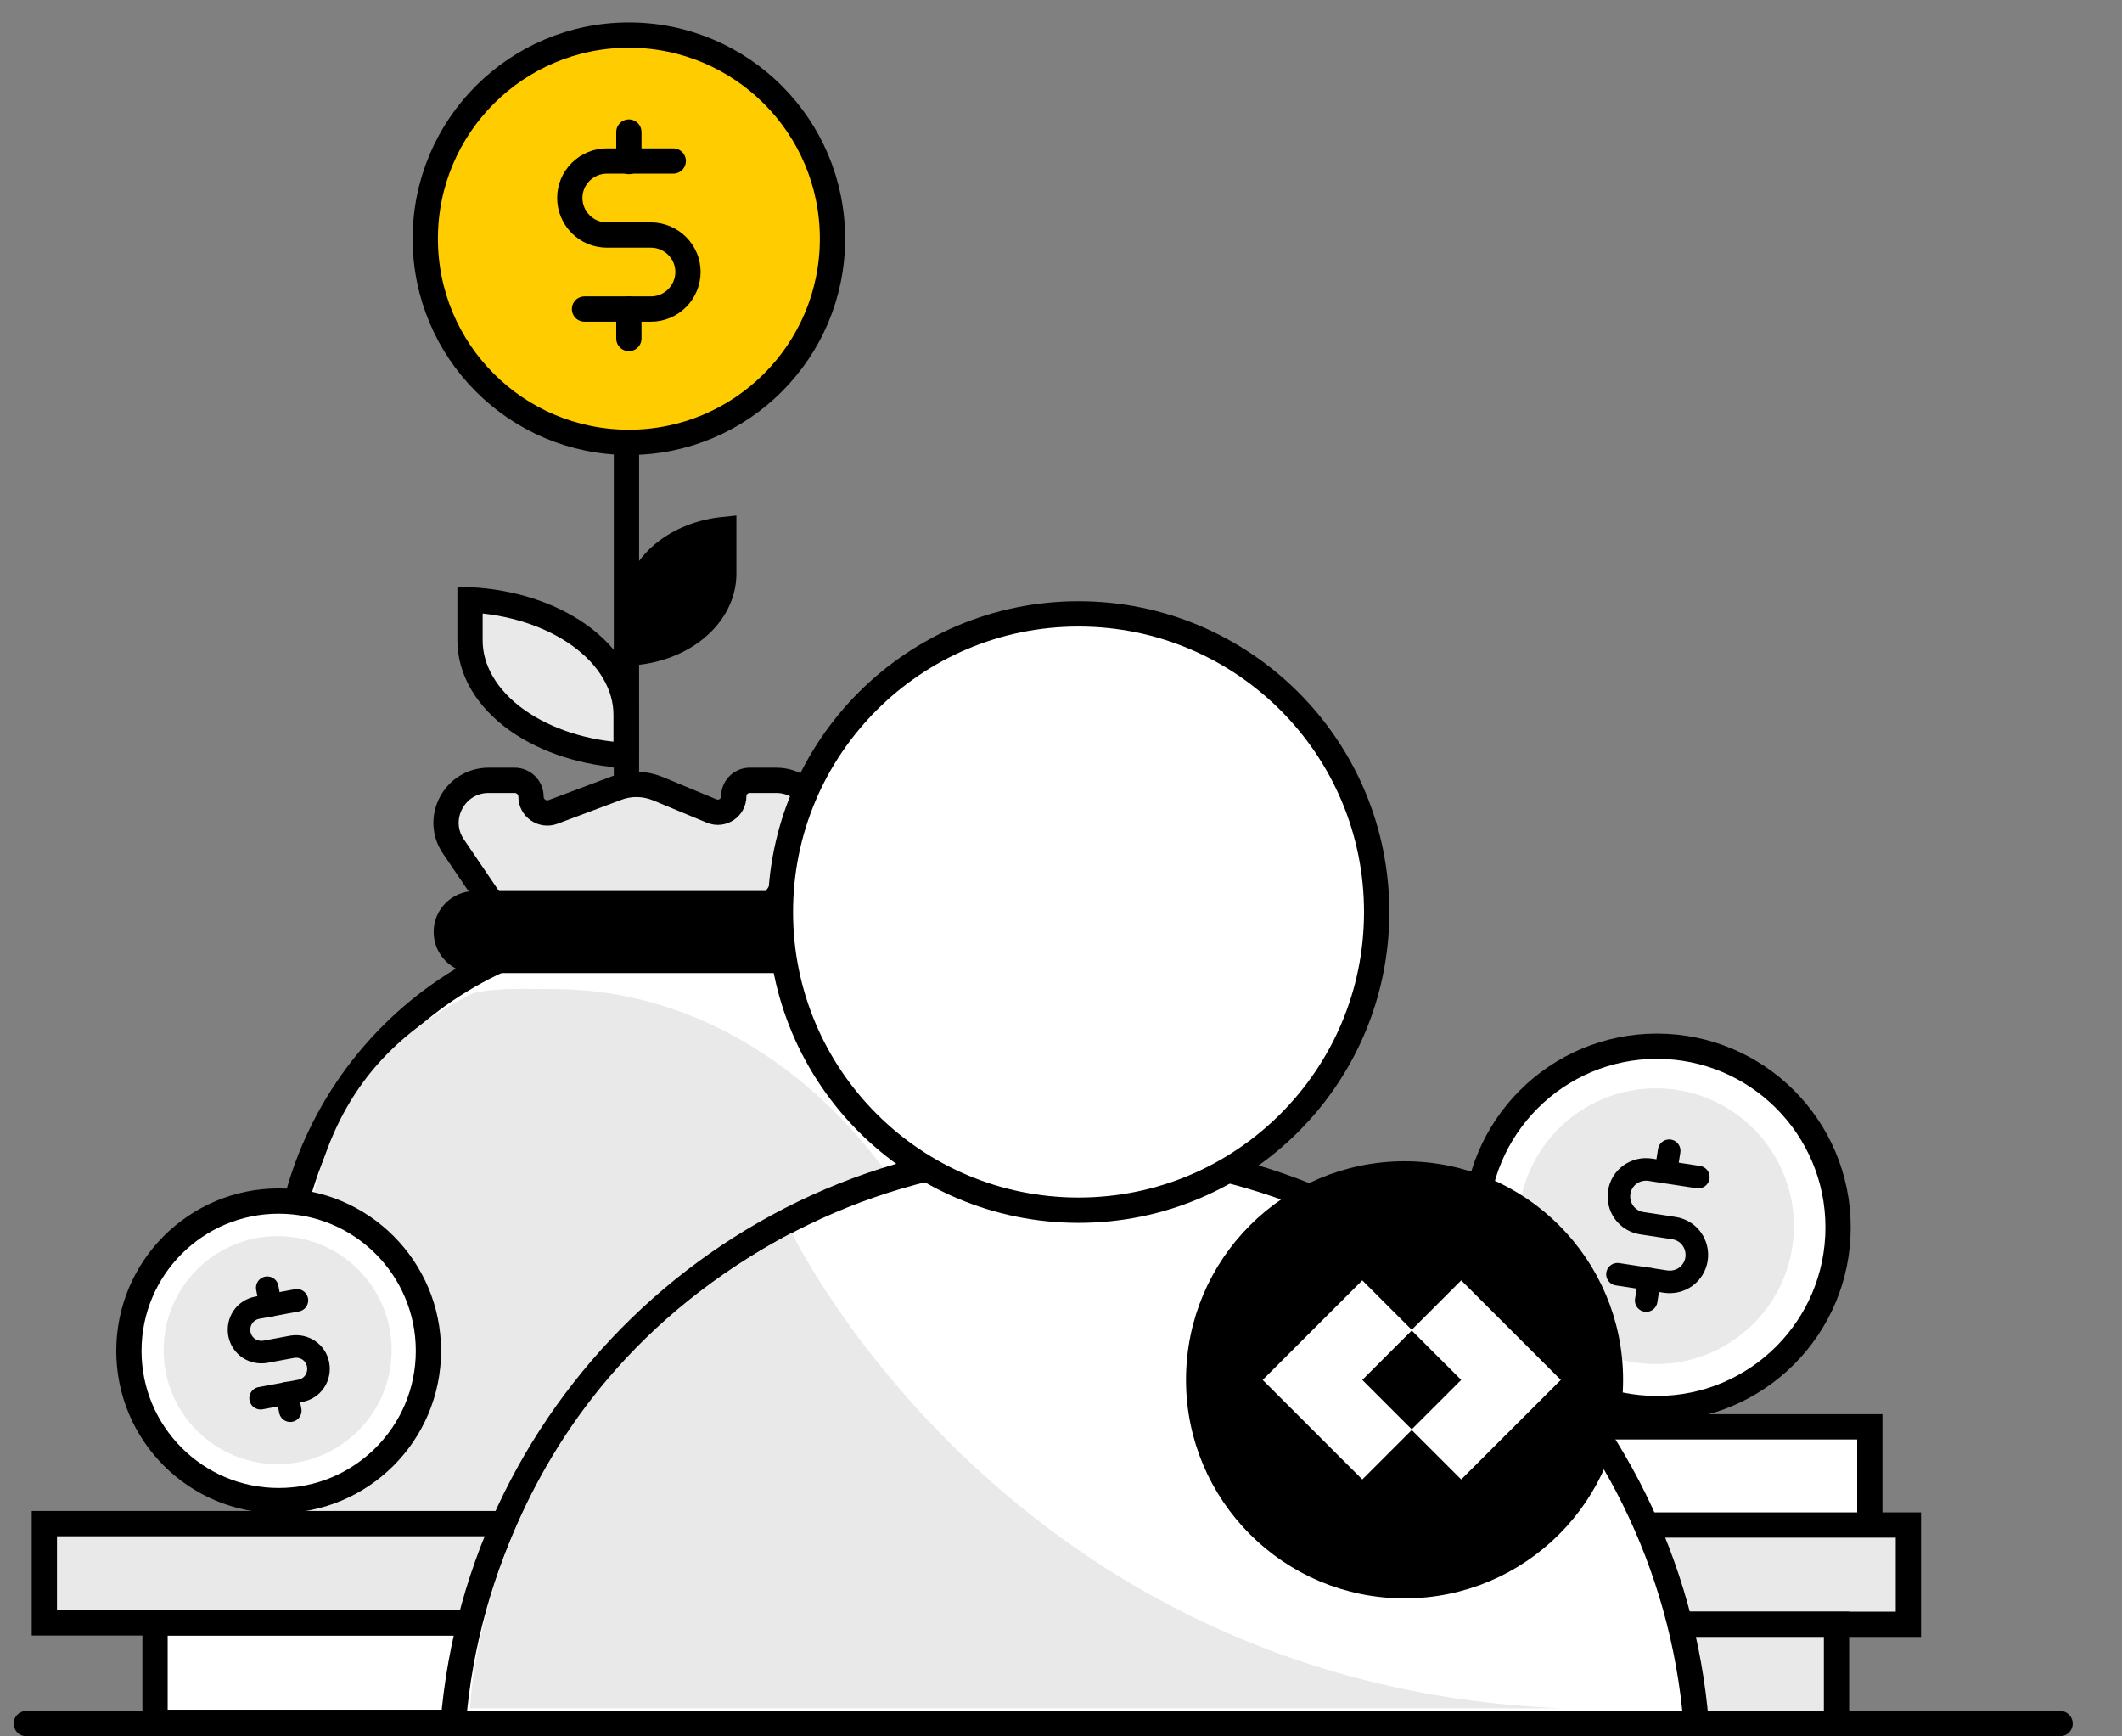
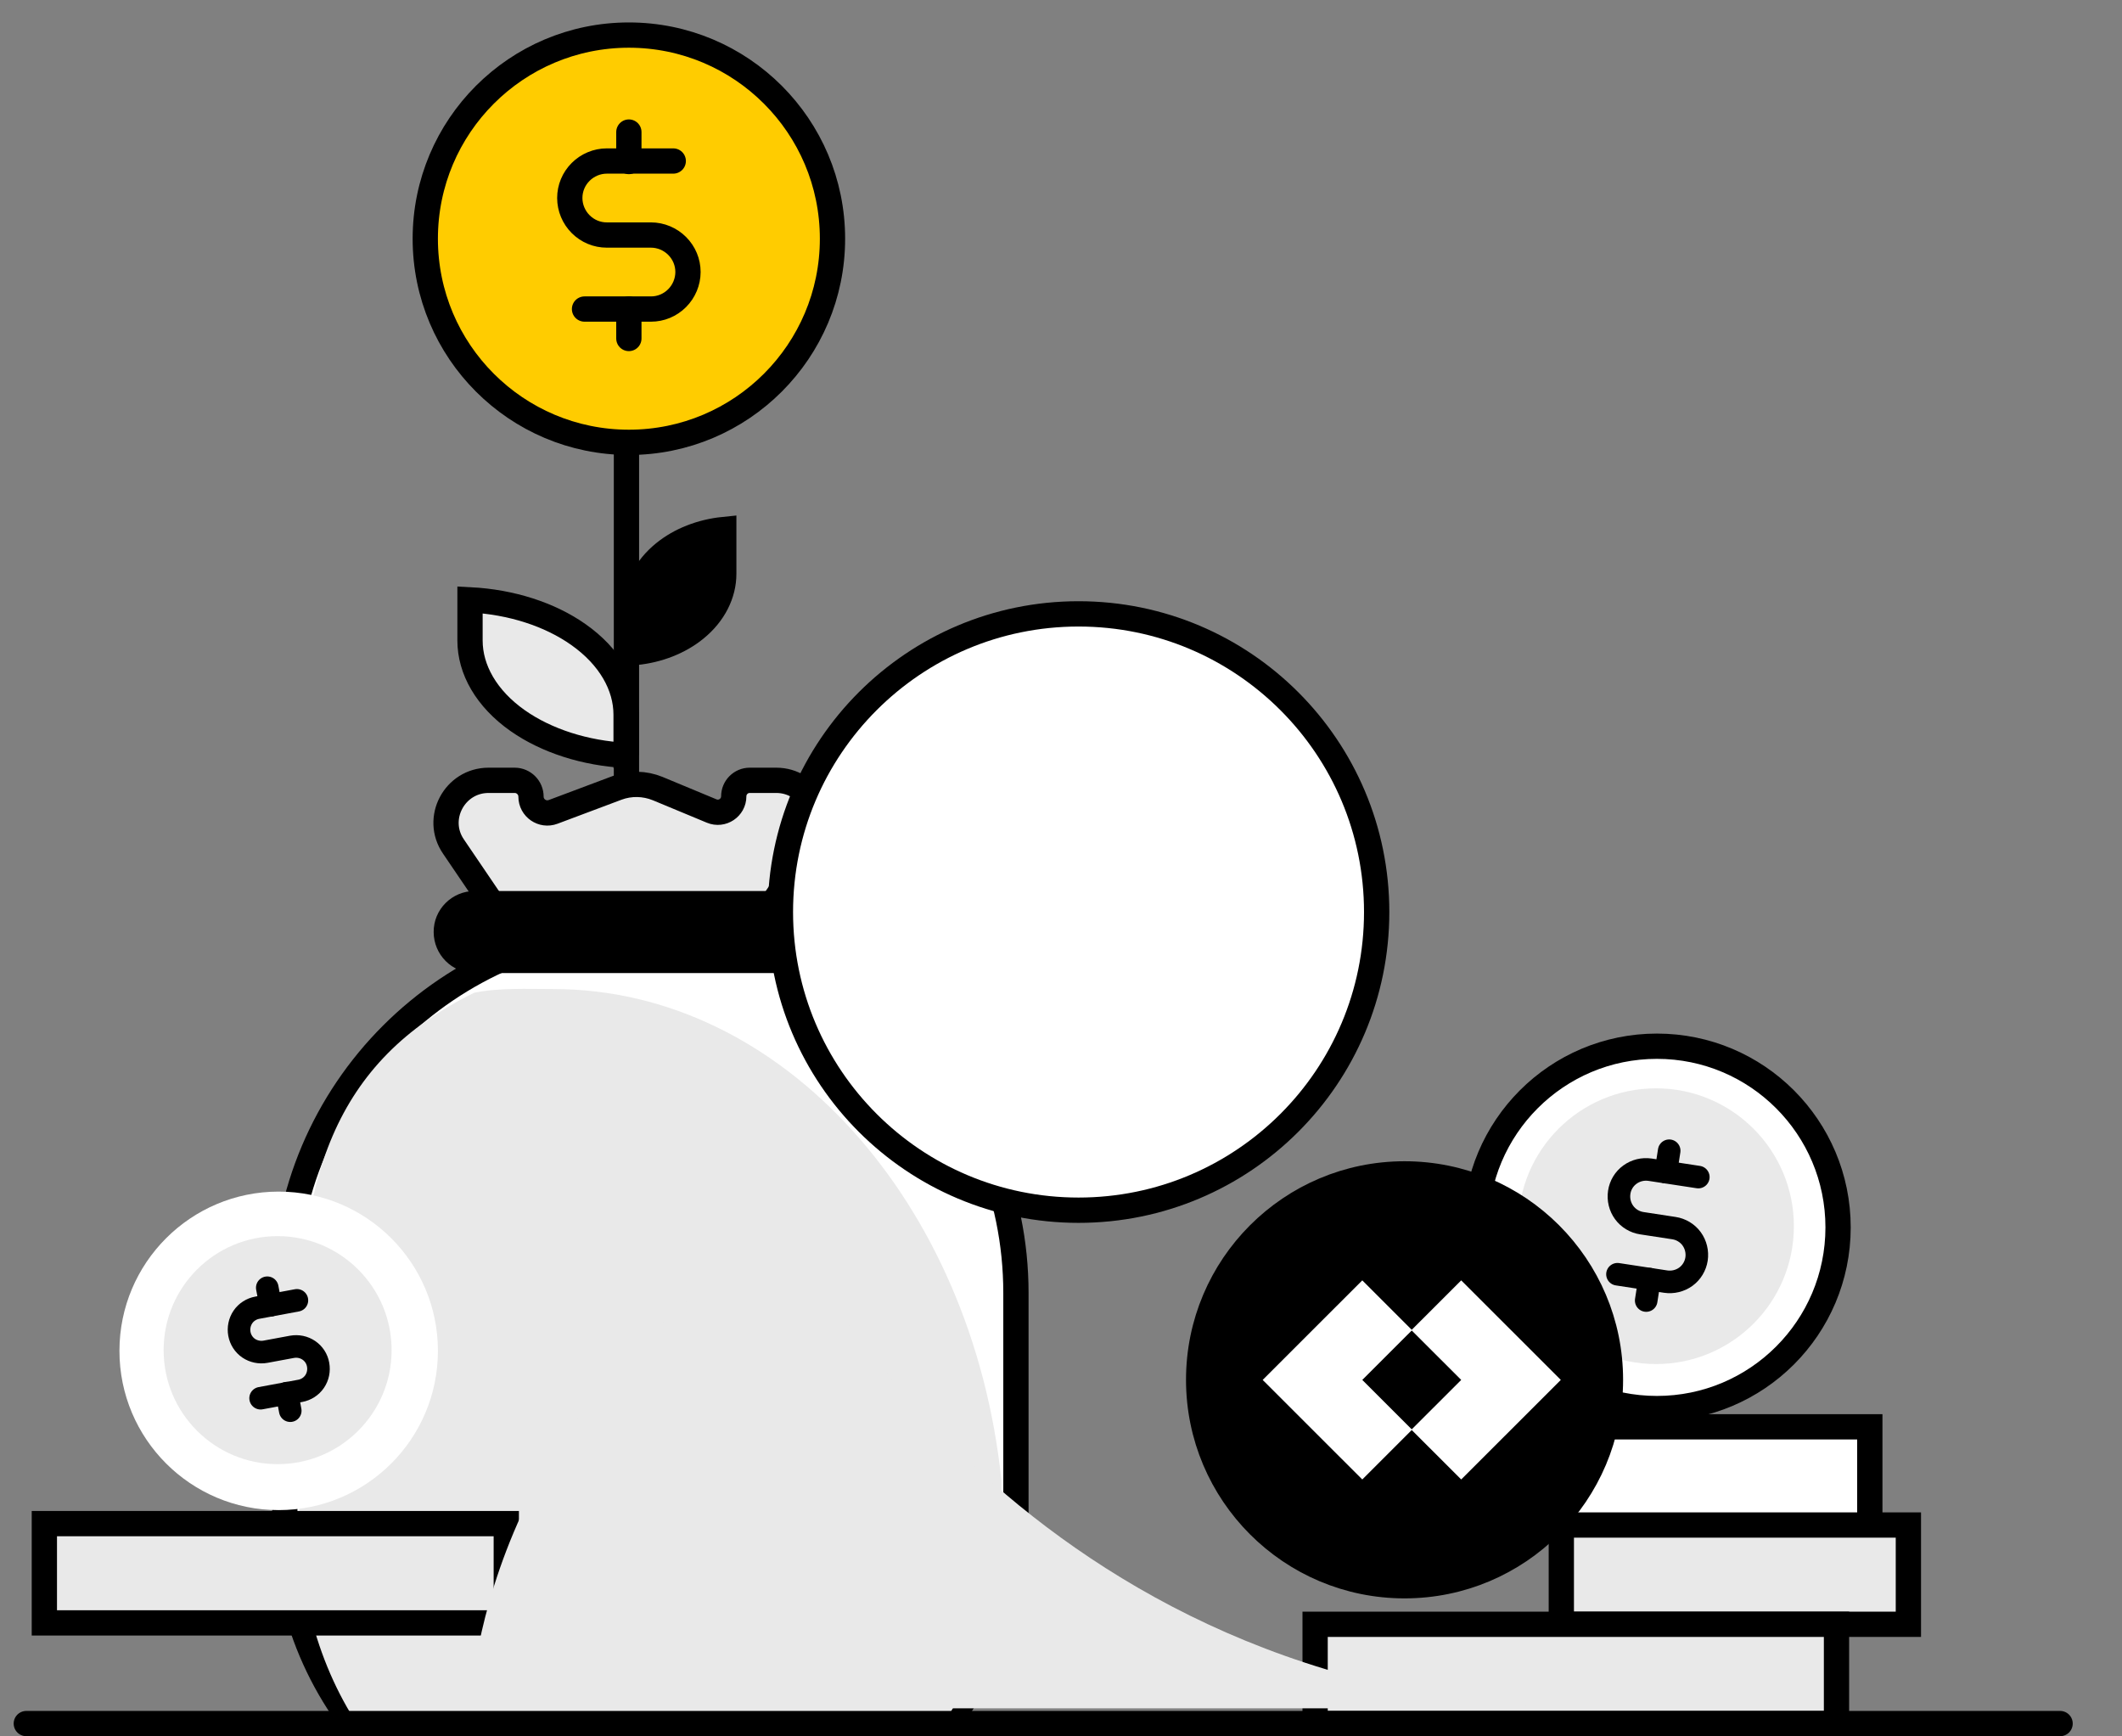
<svg xmlns="http://www.w3.org/2000/svg" width="121" height="99" viewBox="0 0 121 99" fill="none">
  <rect x="0" y="0" width="121" height="99" fill="#808080" stroke="none" />
  <g clip-path="url(#clip0_2092_11154)">
    <path d="M35.711 43.069C33.361 42.949 31.161 42.239 29.521 41.089C27.731 39.829 26.801 38.169 26.801 36.519V34.199C29.151 34.319 31.351 35.029 32.981 36.179C34.771 37.439 35.701 39.099 35.701 40.749V43.069H35.711Z" fill="#E9E9E9" stroke="black" stroke-width="1.441" stroke-miterlimit="10" />
    <path d="M39.65 35.859C38.74 36.599 37.54 37.069 36.25 37.2V34.669C36.25 33.52 36.81 32.389 37.87 31.529C38.78 30.79 39.98 30.32 41.27 30.189V32.719C41.27 33.859 40.71 34.999 39.65 35.859Z" fill="black" stroke="black" stroke-width="1.441" stroke-miterlimit="10" />
    <path d="M35.721 16.15V49.03" stroke="black" stroke-width="1.441" />
    <path d="M29.309 53.35C29.91 54.24 30.919 54.77 31.989 54.77H40.12C41.19 54.77 42.2 54.24 42.8 53.35L46.26 48.27C47.349 46.66 46.2 44.49 44.26 44.49H42.749C42.249 44.49 41.84 44.9 41.84 45.4C41.84 46.05 41.179 46.49 40.58 46.24L37.499 44.96C36.76 44.66 35.94 44.64 35.19 44.92L31.54 46.29C30.93 46.52 30.279 46.07 30.279 45.42C30.279 44.91 29.86 44.49 29.349 44.49H27.86C25.919 44.49 24.759 46.67 25.86 48.27L29.309 53.35Z" fill="#E9E9E9" stroke="black" stroke-width="1.441" />
    <path d="M16.24 73.721V86.661C16.24 97.301 24.87 105.931 35.51 105.931H38.66C49.3 105.931 57.93 97.301 57.93 86.661V73.721C57.93 62.211 48.6 52.881 37.09 52.881C25.58 52.881 16.24 62.211 16.24 73.721Z" fill="white" stroke="black" stroke-width="1.441" />
    <path d="M17.051 86.631C17.051 96.831 23.671 105.111 31.831 105.111H42.321C50.481 105.111 57.101 96.841 57.101 86.631V84.401C55.461 68.601 44.641 56.391 31.551 56.391C30.081 56.391 28.441 56.311 27.041 56.601C19.171 60.461 16.661 67.181 17.211 78.541L17.051 86.631Z" fill="#E9E9E9" />
    <path d="M27.069 51.52H46.009C46.909 51.52 47.629 52.249 47.629 53.139C47.629 54.039 46.899 54.76 46.009 54.76H27.069C26.169 54.76 25.449 54.029 25.449 53.139C25.439 52.249 26.169 51.52 27.069 51.52Z" fill="black" stroke="black" stroke-width="1.441" />
    <path d="M94.48 80.96C100.544 80.96 105.46 76.044 105.46 69.98C105.46 63.916 100.544 59 94.48 59C88.416 59 83.5 63.916 83.5 69.98C83.5 76.044 88.416 80.96 94.48 80.96Z" fill="white" />
    <path d="M94.48 80.31C100.185 80.31 104.81 75.686 104.81 69.98C104.81 64.275 100.185 59.65 94.48 59.65C88.775 59.65 84.15 64.275 84.15 69.98C84.15 75.686 88.775 80.31 94.48 80.31Z" fill="white" stroke="black" stroke-width="1.441" />
    <path d="M94.43 77.771C98.771 77.771 102.29 74.252 102.29 69.911C102.29 65.57 98.771 62.051 94.43 62.051C90.089 62.051 86.57 65.57 86.57 69.911C86.57 74.252 90.089 77.771 94.43 77.771Z" fill="#E9E9E9" />
    <path d="M95.18 65.609L94.99 66.829" stroke="black" stroke-width="1.287" stroke-linecap="round" stroke-linejoin="round" />
    <path d="M94.059 72.93L93.869 74.15" stroke="black" stroke-width="1.287" stroke-linecap="round" stroke-linejoin="round" />
    <path d="M92.231 72.651L94.981 73.071C95.38 73.131 95.8 73.031 96.13 72.791C96.46 72.551 96.68 72.181 96.74 71.781C96.8 71.381 96.701 70.961 96.46 70.631C96.221 70.301 95.85 70.081 95.451 70.021L93.621 69.741C93.221 69.681 92.85 69.461 92.611 69.131C92.371 68.801 92.27 68.391 92.331 67.981C92.391 67.571 92.611 67.211 92.941 66.971C93.27 66.731 93.68 66.631 94.091 66.691L96.841 67.111" stroke="black" stroke-width="1.287" stroke-linecap="round" stroke-linejoin="round" />
    <path d="M15.89 86.099C20.905 86.099 24.971 82.034 24.971 77.019C24.971 72.005 20.905 67.939 15.89 67.939C10.876 67.939 6.811 72.005 6.811 77.019C6.811 82.034 10.876 86.099 15.89 86.099Z" fill="white" />
-     <path d="M15.89 85.558C20.606 85.558 24.43 81.735 24.43 77.019C24.43 72.302 20.606 68.478 15.89 68.478C11.173 68.478 7.35 72.302 7.35 77.019C7.35 81.735 11.173 85.558 15.89 85.558Z" fill="white" stroke="black" stroke-width="1.441" />
    <path d="M15.83 83.478C19.42 83.478 22.33 80.568 22.33 76.978C22.33 73.389 19.42 70.478 15.83 70.478C12.24 70.478 9.33 73.389 9.33 76.978C9.33 80.568 12.24 83.478 15.83 83.478Z" fill="#E9E9E9" />
    <path d="M15.24 73.42L15.43 74.42" stroke="black" stroke-width="1.287" stroke-linecap="round" stroke-linejoin="round" />
    <path d="M16.361 79.43L16.551 80.43" stroke="black" stroke-width="1.287" stroke-linecap="round" stroke-linejoin="round" />
    <path d="M14.86 79.719L17.12 79.299C17.45 79.239 17.75 79.049 17.94 78.769C18.13 78.489 18.2 78.149 18.14 77.809C18.08 77.469 17.89 77.179 17.61 76.989C17.33 76.799 16.99 76.729 16.65 76.789L15.14 77.069C14.81 77.129 14.46 77.059 14.18 76.869C13.9 76.679 13.71 76.379 13.65 76.049C13.59 75.719 13.66 75.369 13.85 75.089C14.04 74.809 14.34 74.619 14.67 74.559L16.93 74.139" stroke="black" stroke-width="1.287" stroke-linecap="round" stroke-linejoin="round" />
    <path d="M35.86 25.22C42.272 25.22 47.47 20.022 47.47 13.61C47.47 7.198 42.272 2 35.86 2C29.448 2 24.25 7.198 24.25 13.61C24.25 20.022 29.448 25.22 35.86 25.22Z" fill="#FFCC00" stroke="black" stroke-width="1.441" />
    <path d="M35.859 7.529V9.209" stroke="black" stroke-width="1.441" stroke-linecap="round" stroke-linejoin="round" />
    <path d="M35.859 17.619V19.299" stroke="black" stroke-width="1.441" stroke-linecap="round" stroke-linejoin="round" />
    <path d="M33.33 17.62H37.12C37.68 17.62 38.21 17.4 38.61 17C39 16.61 39.23 16.07 39.23 15.51C39.23 14.95 39.01 14.42 38.61 14.02C38.22 13.63 37.68 13.4 37.12 13.4H34.6C34.04 13.4 33.51 13.18 33.11 12.78C32.72 12.39 32.49 11.85 32.49 11.29C32.49 10.73 32.71 10.2 33.11 9.8C33.5 9.41 34.04 9.18 34.6 9.18H38.39" stroke="black" stroke-width="1.441" stroke-linecap="round" stroke-linejoin="round" />
    <path d="M106.62 81.35H86.83V87.01H106.62V81.35Z" fill="white" stroke="black" stroke-width="1.441" />
    <path d="M108.819 86.949H89.029V92.609H108.819V86.949Z" fill="#E9E9E9" stroke="black" stroke-width="1.441" />
    <path d="M104.72 92.609H74.99V98.269H104.72V92.609Z" fill="#E9E9E9" stroke="black" stroke-width="1.441" />
    <path d="M28.869 86.869H2.529V92.529H28.869V86.869Z" fill="#E9E9E9" stroke="black" stroke-width="1.441" />
-     <path d="M28.63 92.539H8.84V98.199H28.63V92.539Z" fill="white" stroke="black" stroke-width="1.441" />
    <path d="M1.5 98.269H117.47" stroke="black" stroke-width="1.441" stroke-linecap="round" />
-     <path d="M96.72 98.271C95.23 80.001 79.94 65.631 61.28 65.631C42.62 65.631 27.33 79.991 25.84 98.271H96.72Z" fill="white" stroke="black" stroke-width="1.443" stroke-miterlimit="10" />
    <path d="M45.151 70.289C45.151 70.289 57.55 96.099 89.031 97.399H26.811C26.811 97.409 27.3 79.699 45.151 70.289Z" fill="#E9E9E9" />
    <path d="M61.5 69C70.889 69 78.5 61.389 78.5 52C78.5 42.611 70.889 35 61.5 35C52.111 35 44.5 42.611 44.5 52C44.5 61.389 52.111 69 61.5 69Z" fill="white" stroke="black" stroke-width="1.443" stroke-miterlimit="10" />
    <path d="M80.09 90.41C86.573 90.41 91.83 85.153 91.83 78.67C91.83 72.186 86.573 66.93 80.09 66.93C73.606 66.93 68.35 72.186 68.35 78.67C68.35 85.153 73.606 90.41 80.09 90.41Z" fill="black" stroke="black" stroke-width="1.443" stroke-miterlimit="10" />
    <path d="M83.32 73L80.484 75.835V75.842L83.32 78.676L80.484 81.51V81.517L83.32 84.352L89 78.676L83.32 73Z" fill="white" />
    <path d="M77.68 73L80.516 75.835V75.842L77.68 78.676L80.516 81.51V81.517L77.68 84.352L72 78.676L77.68 73Z" fill="white" />
  </g>
  <defs>
    <clipPath id="clip0_2092_11154">
      <rect width="121" height="99" fill="white" />
    </clipPath>
  </defs>
</svg>